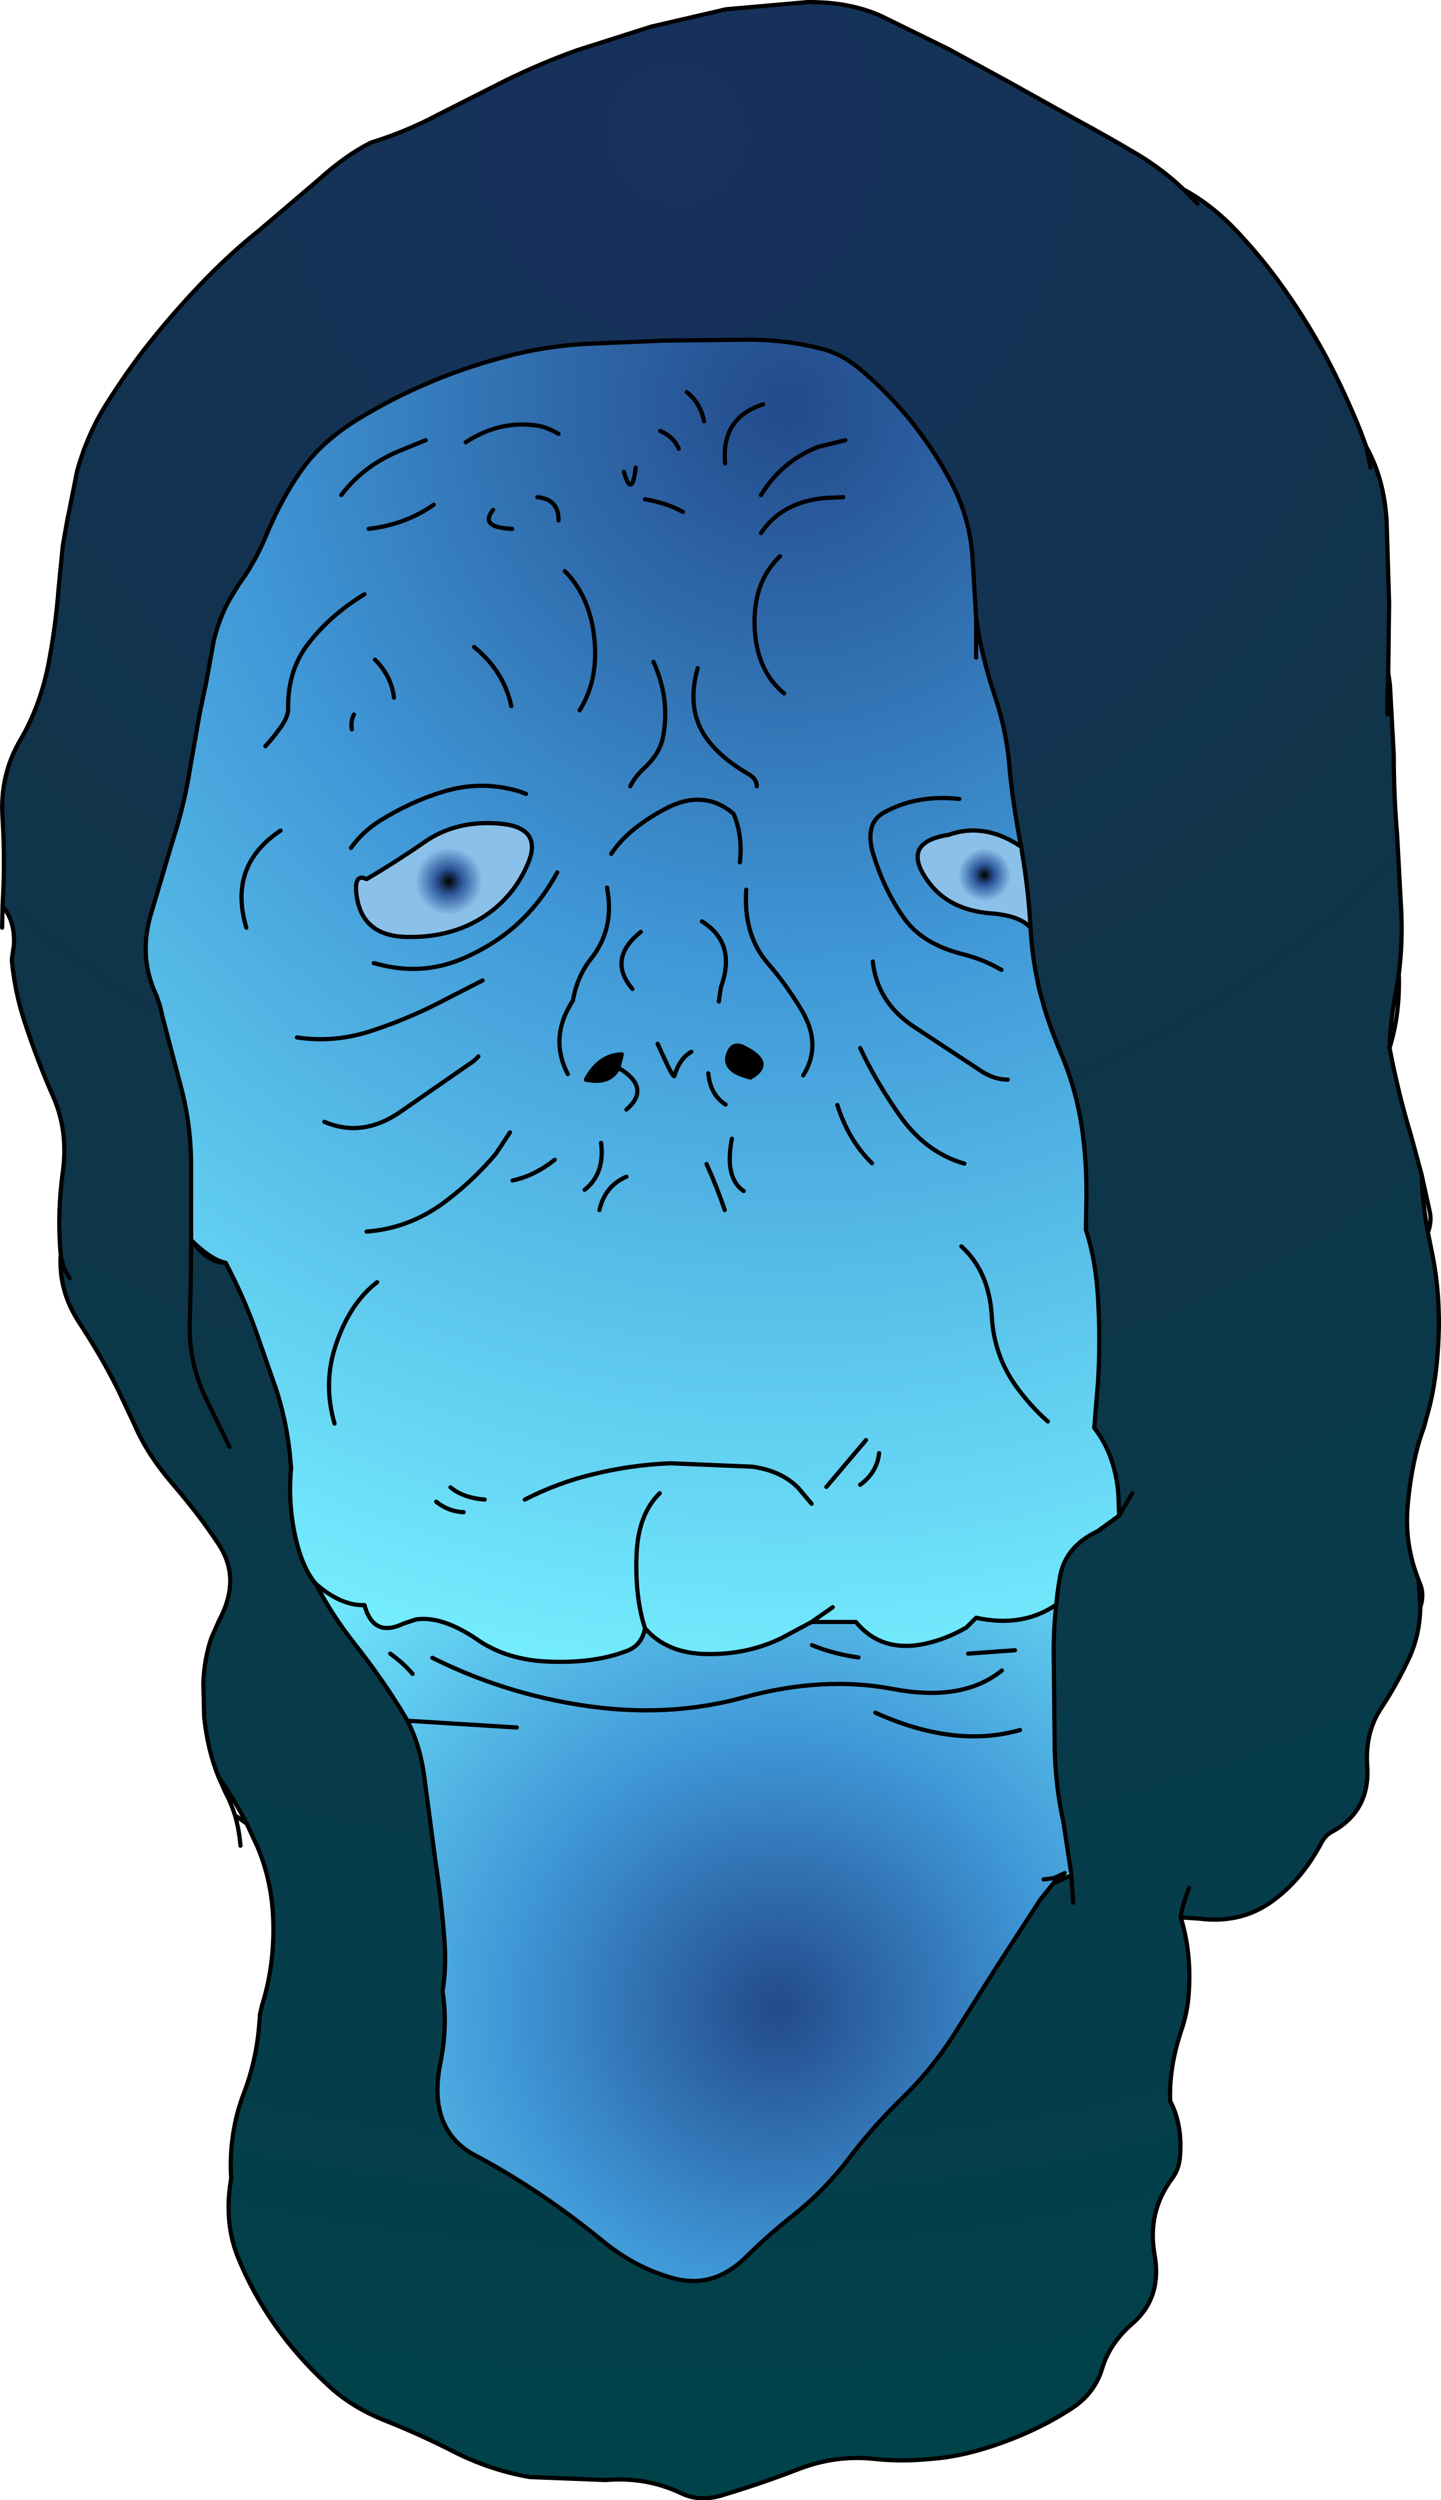
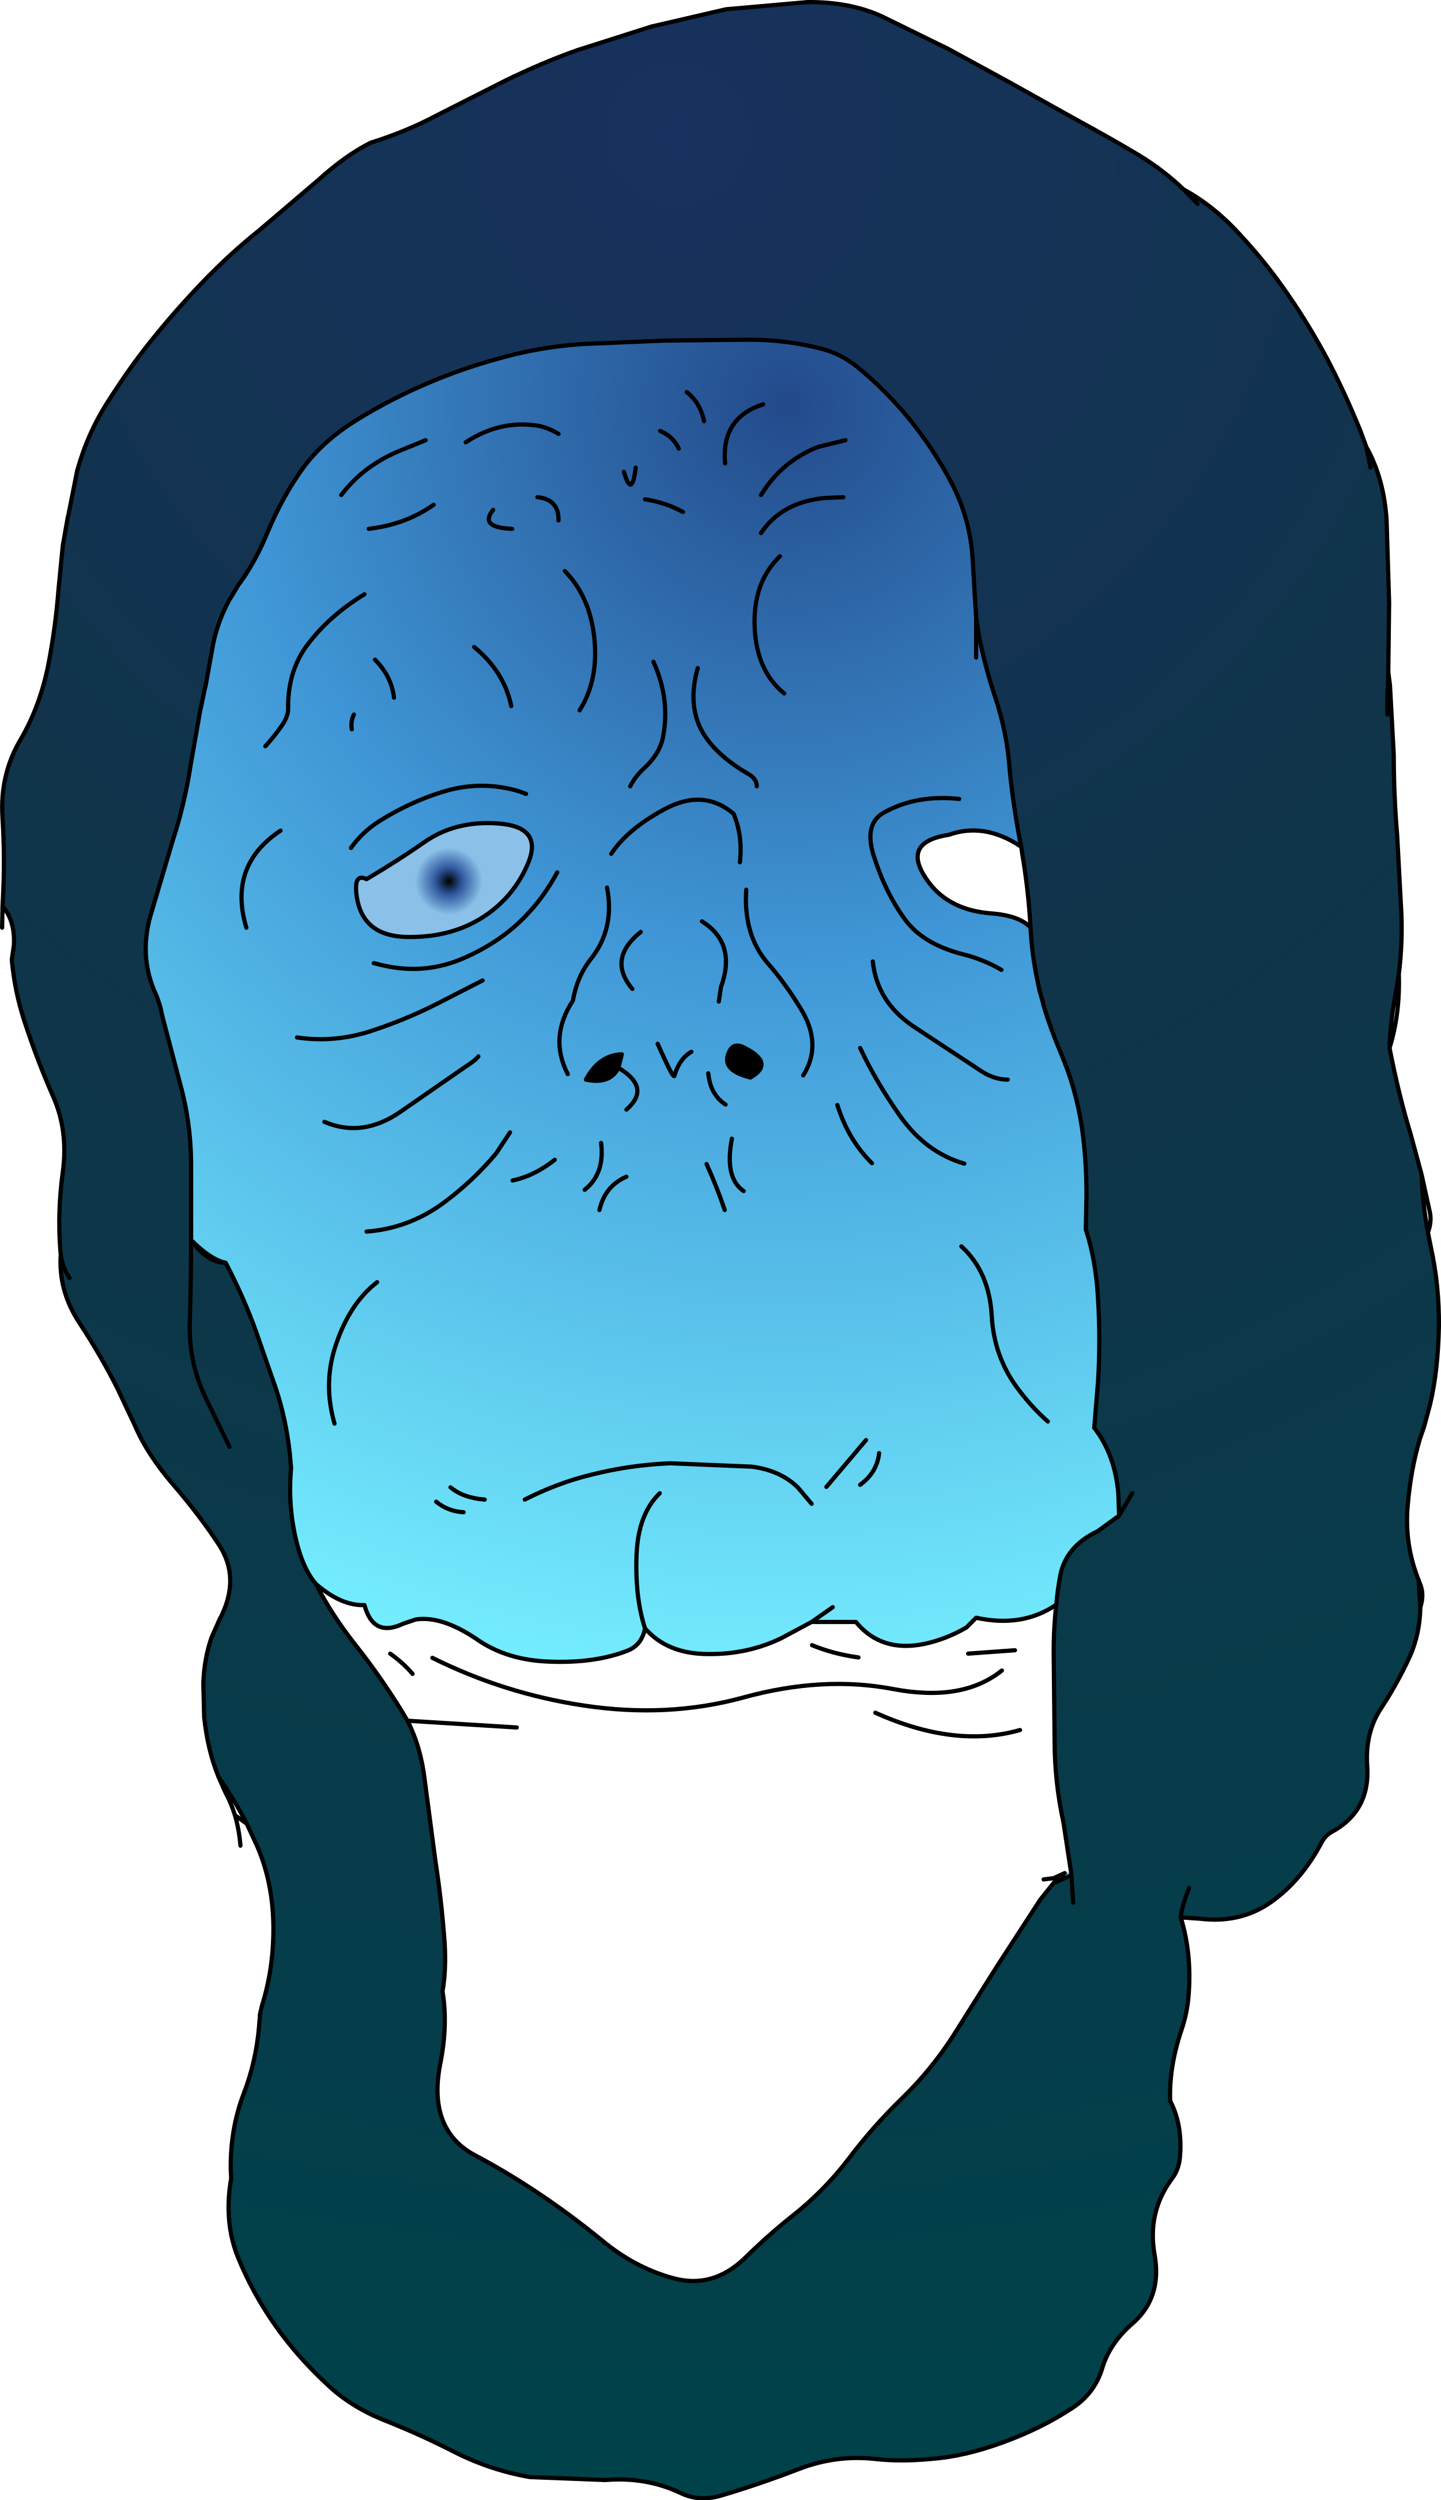
<svg xmlns="http://www.w3.org/2000/svg" height="296.2px" width="170.8px">
  <g transform="matrix(1.0, 0.0, 0.0, 1.0, 85.4, 148.1)">
    <path d="M-85.1 -40.75 L-85.05 -41.7 Q-84.8 -46.35 -85.1 -51.2 -85.45 -56.3 -82.95 -60.5 -80.7 -64.35 -79.7 -69.2 -78.8 -73.8 -78.45 -78.45 L-77.95 -83.5 -77.35 -86.9 -77.3 -87.05 -76.25 -92.35 Q-75.0 -96.8 -72.65 -100.45 -70.05 -104.55 -67.55 -107.65 -64.75 -111.15 -61.6 -114.45 -58.15 -118.05 -54.75 -120.75 L-47.7 -126.75 Q-44.45 -129.7 -41.45 -131.2 -37.25 -132.5 -33.5 -134.5 L-25.5 -138.55 Q-21.2 -140.65 -17.0 -142.15 L-8.2 -144.95 0.65 -147.0 10.3 -147.85 Q15.35 -147.9 19.15 -146.15 L27.0 -142.3 34.25 -138.35 41.95 -134.05 Q46.1 -131.8 49.45 -129.8 52.45 -128.0 54.9 -125.65 58.6 -123.65 61.85 -120.0 64.85 -116.75 67.4 -113.0 69.75 -109.6 71.9 -105.6 74.05 -101.5 75.85 -97.05 L76.55 -95.15 Q78.65 -91.4 78.95 -86.45 L79.25 -76.7 79.15 -68.45 79.1 -66.95 79.35 -66.95 79.8 -58.7 Q79.8 -53.9 80.2 -49.2 L80.7 -39.95 Q80.85 -36.3 80.4 -32.7 L80.0 -30.25 Q79.4 -27.15 79.3 -23.95 80.4 -18.3 81.8 -13.75 L83.1 -8.95 Q83.2 -5.6 83.85 -2.1 L84.2 -0.35 Q85.2 4.2 85.15 9.05 85.05 14.3 84.1 18.3 L83.4 20.9 82.9 22.35 Q81.8 26.05 81.45 30.3 81.05 34.85 82.75 39.1 L82.95 42.3 Q82.9 45.45 81.7 48.15 80.2 51.4 78.25 54.35 76.4 57.2 76.65 61.05 77.05 66.45 72.4 68.95 71.65 69.35 71.15 70.35 69.0 74.35 65.9 76.75 62.05 79.85 56.8 79.2 L54.55 79.05 Q55.85 83.25 55.5 88.05 55.35 90.35 54.6 92.5 53.15 96.85 53.3 100.8 54.8 103.65 54.45 107.55 54.3 108.95 53.55 109.95 50.55 113.95 51.45 119.0 52.35 124.05 48.9 127.1 46.15 129.45 45.25 132.45 44.35 135.45 41.65 137.2 38.0 139.6 33.45 141.25 28.95 142.9 25.0 143.2 21.35 143.55 18.25 143.2 13.6 142.7 9.15 144.45 4.6 146.2 0.05 147.55 -2.55 148.3 -4.7 147.25 -8.8 145.3 -13.65 145.7 L-22.6 145.35 Q-27.2 144.55 -31.4 142.45 -35.5 140.35 -39.65 138.7 -43.85 137.05 -46.7 134.3 -50.2 131.05 -52.8 127.35 -55.5 123.5 -57.2 119.3 -58.25 116.7 -58.3 113.8 -58.35 111.95 -58.0 110.0 L-58.05 108.8 Q-58.1 104.05 -56.5 99.9 -55.05 96.1 -54.7 92.05 L-54.65 91.4 -54.6 90.9 -54.6 90.8 -54.6 90.6 -54.35 89.5 Q-52.9 84.9 -53.0 79.8 -53.1 74.85 -54.9 70.65 L-56.15 67.95 Q-57.65 65.05 -59.5 62.4 -60.8 59.2 -61.2 55.3 L-61.3 51.3 Q-61.2 48.45 -60.35 45.95 L-59.4 43.8 Q-56.8 38.95 -59.45 34.9 -61.75 31.4 -64.85 27.8 -67.95 24.2 -69.4 20.8 L-71.45 16.45 Q-73.4 12.55 -76.0 8.6 -78.5 4.8 -78.2 0.5 L-78.25 0.0 Q-78.6 -4.6 -77.95 -9.3 -77.3 -14.15 -79.1 -18.2 -80.95 -22.4 -82.45 -26.95 -83.65 -30.55 -84.0 -34.4 L-83.75 -36.15 Q-83.6 -39.0 -85.1 -40.75 M30.3 -74.95 L29.85 -82.4 Q29.45 -87.0 27.35 -90.95 25.3 -94.85 22.35 -98.5 19.5 -101.95 16.25 -104.6 14.35 -106.15 12.1 -106.75 7.55 -107.95 2.55 -107.85 L-6.7 -107.75 -16.2 -107.35 Q-21.05 -107.05 -25.65 -105.8 -30.4 -104.55 -34.7 -102.7 -38.95 -100.9 -42.95 -98.45 -46.9 -96.05 -49.3 -92.9 -51.85 -89.45 -53.75 -84.9 -54.85 -82.2 -56.4 -79.85 L-56.75 -79.35 -56.95 -79.05 -57.05 -78.95 -58.2 -77.05 Q-59.5 -74.7 -60.1 -72.0 L-61.05 -66.75 -61.1 -66.6 -61.7 -63.75 -62.8 -57.5 Q-63.5 -52.9 -64.9 -48.6 L-67.6 -39.5 Q-68.95 -34.55 -66.85 -30.15 L-66.45 -29.0 -66.1 -27.5 -64.1 -19.9 Q-62.8 -15.3 -62.75 -10.45 L-62.75 -1.2 Q-62.75 3.6 -62.9 8.3 -63.1 13.15 -61.05 17.45 L-58.2 23.3 -61.05 17.45 Q-63.1 13.15 -62.9 8.3 -62.75 3.6 -62.75 -1.2 -60.85 1.5 -58.65 1.5 -56.5 5.6 -55.05 9.65 L-52.7 16.4 Q-51.5 20.0 -51.05 24.1 L-50.9 25.8 Q-51.2 29.15 -50.7 32.35 -49.9 37.3 -47.95 39.55 -46.15 43.1 -43.4 46.6 -40.35 50.45 -37.85 54.5 L-37.1 55.75 Q-35.5 58.9 -35.05 62.85 L-33.8 72.3 Q-33.05 77.15 -32.7 82.05 -32.5 85.25 -32.95 87.8 -32.3 91.75 -33.2 96.3 -34.3 101.75 -31.9 104.9 -30.9 106.25 -29.15 107.2 -25.25 109.25 -21.25 111.95 -17.55 114.45 -14.0 117.35 -10.2 120.5 -5.75 121.75 -0.9 123.15 3.0 119.3 5.6 116.75 8.35 114.55 12.2 111.55 15.15 107.7 18.0 103.9 21.5 100.5 25.0 97.1 27.6 93.05 L32.8 84.8 37.9 76.95 39.5 74.95 39.7 74.9 41.6 74.05 41.55 73.7 40.65 67.8 Q39.6 63.0 39.6 58.05 L39.5 48.3 Q39.45 45.1 39.8 42.0 39.95 40.3 40.25 38.65 40.9 35.1 44.7 33.3 L47.25 31.45 47.15 28.8 Q46.75 24.2 44.3 21.05 L44.75 15.55 Q45.05 10.7 44.75 5.8 44.5 1.15 43.3 -2.45 L43.35 -4.95 Q43.5 -9.8 42.85 -14.45 42.15 -19.15 40.3 -23.45 39.15 -26.15 38.3 -28.95 L38.2 -29.4 37.8 -30.8 37.5 -32.25 Q36.9 -35.2 36.75 -38.2 36.5 -42.7 35.75 -47.05 L35.65 -47.8 35.65 -47.85 35.6 -47.95 Q34.7 -52.65 34.3 -56.7 34.0 -61.2 32.55 -65.55 31.4 -68.95 30.65 -72.7 L30.3 -74.95 M77.05 -92.7 L76.55 -95.15 77.05 -92.7 M56.55 -123.95 L54.9 -125.65 56.55 -123.95 M48.8 28.8 L47.25 31.45 48.8 28.8 M79.05 -63.45 Q79.0 -65.25 79.1 -66.95 79.0 -65.25 79.05 -63.45 M41.8 77.3 L41.6 74.05 41.8 77.3 M55.55 75.55 Q54.65 77.85 54.55 79.05 54.65 77.85 55.55 75.55 M-77.15 3.3 Q-78.0 2.1 -78.2 0.5 -78.0 2.1 -77.15 3.3" fill="url(#gradient0)" fill-rule="evenodd" stroke="none" />
    <path d="M-62.75 -1.2 L-62.75 -10.45 Q-62.8 -15.3 -64.1 -19.9 L-66.1 -27.5 -66.45 -29.0 -66.85 -30.15 Q-68.95 -34.55 -67.6 -39.5 L-64.9 -48.6 Q-63.5 -52.9 -62.8 -57.5 L-61.7 -63.75 -61.1 -66.6 -61.05 -66.75 -60.1 -72.0 Q-59.5 -74.7 -58.2 -77.05 L-57.05 -78.95 -56.95 -79.05 -56.75 -79.35 -56.4 -79.85 Q-54.85 -82.2 -53.75 -84.9 -51.85 -89.45 -49.3 -92.9 -46.9 -96.05 -42.95 -98.45 -38.95 -100.9 -34.7 -102.7 -30.4 -104.55 -25.65 -105.8 -21.05 -107.05 -16.2 -107.35 L-6.7 -107.75 2.55 -107.85 Q7.55 -107.95 12.1 -106.75 14.35 -106.15 16.25 -104.6 19.5 -101.95 22.35 -98.5 25.3 -94.85 27.35 -90.95 29.45 -87.0 29.85 -82.4 L30.3 -74.95 30.3 -72.7 30.3 -70.2 30.3 -72.7 30.65 -72.7 Q31.4 -68.95 32.55 -65.55 34.0 -61.2 34.3 -56.7 34.7 -52.65 35.6 -47.95 L35.55 -47.85 Q31.25 -50.7 27.05 -49.2 21.15 -48.3 24.7 -43.55 27.15 -40.3 32.0 -39.9 35.45 -39.65 36.75 -38.2 36.9 -35.2 37.5 -32.25 L37.8 -30.8 38.2 -29.4 38.3 -28.95 Q39.15 -26.15 40.3 -23.45 42.15 -19.15 42.85 -14.45 43.5 -9.8 43.35 -4.95 L43.3 -2.45 Q44.5 1.15 44.75 5.8 45.05 10.7 44.75 15.55 L44.3 21.05 Q46.75 24.2 47.15 28.8 L47.25 31.45 44.7 33.3 Q40.9 35.1 40.25 38.65 39.95 40.3 39.8 42.0 35.8 44.75 30.3 43.55 L29.15 44.7 Q26.75 46.1 24.15 46.65 19.05 47.7 16.05 44.05 L10.8 44.05 7.25 45.95 Q3.25 47.9 -1.45 47.85 -6.3 47.85 -8.95 44.8 -9.3 46.7 -10.9 47.4 -14.75 48.95 -20.2 48.75 -25.35 48.6 -28.95 46.05 -33.05 43.3 -36.1 43.75 L-37.6 44.25 Q-41.15 45.95 -42.2 42.05 -44.95 42.15 -47.95 39.55 -49.9 37.3 -50.7 32.35 -51.2 29.15 -50.9 25.8 L-51.05 24.1 Q-51.5 20.0 -52.7 16.4 L-55.05 9.65 Q-56.5 5.6 -58.65 1.5 -60.4 1.15 -62.75 -1.2 M-56.2 -38.2 Q-58.4 -45.55 -52.15 -49.7 -58.4 -45.55 -56.2 -38.2 M-53.95 -59.7 Q-53.1 -60.6 -52.2 -61.85 -51.2 -63.2 -51.25 -64.2 -51.3 -68.85 -48.7 -72.05 -46.15 -75.3 -42.2 -77.7 -46.15 -75.3 -48.7 -72.05 -51.3 -68.85 -51.25 -64.2 -51.2 -63.2 -52.2 -61.85 -53.1 -60.6 -53.95 -59.7 M-43.7 -61.7 Q-43.85 -62.7 -43.45 -63.45 -43.85 -62.7 -43.7 -61.7 M-24.8 -64.45 Q-25.65 -68.55 -29.2 -71.45 -25.65 -68.55 -24.8 -64.45 M-38.7 -65.45 Q-39.0 -68.0 -40.95 -69.95 -39.0 -68.0 -38.7 -65.45 M4.3 -54.95 Q4.3 -55.8 3.4 -56.35 0.25 -58.15 -1.45 -60.35 -4.15 -63.85 -2.7 -68.95 -4.15 -63.85 -1.45 -60.35 0.25 -58.15 3.4 -56.35 4.3 -55.8 4.3 -54.95 M2.3 -45.95 Q2.65 -49.1 1.55 -51.7 -2.05 -54.75 -6.7 -52.2 -11.05 -49.85 -12.95 -46.95 -11.05 -49.85 -6.7 -52.2 -2.05 -54.75 1.55 -51.7 2.65 -49.1 2.3 -45.95 M-10.7 -54.95 Q-10.15 -56.05 -9.2 -56.95 -7.3 -58.65 -6.85 -60.6 -5.9 -65.2 -7.95 -69.7 -5.9 -65.2 -6.85 -60.6 -7.3 -58.65 -9.2 -56.95 -10.15 -56.05 -10.7 -54.95 M-16.7 -63.95 Q-14.45 -67.5 -14.95 -72.45 -15.45 -77.4 -18.45 -80.45 -15.45 -77.4 -14.95 -72.45 -14.45 -67.5 -16.7 -63.95 M7.55 -65.95 Q4.3 -68.6 4.05 -73.7 3.8 -79.1 7.05 -82.2 3.8 -79.1 4.05 -73.7 4.3 -68.6 7.55 -65.95 M-4.0 -101.65 Q-2.4 -100.4 -1.95 -98.2 -2.4 -100.4 -4.0 -101.65 M5.05 -100.2 Q0.05 -98.6 0.55 -93.2 0.05 -98.6 5.05 -100.2 M14.8 -95.95 L11.55 -95.15 Q7.25 -93.45 4.8 -89.45 7.25 -93.45 11.55 -95.15 L14.8 -95.95 M14.55 -89.2 L12.3 -89.1 Q7.25 -88.6 4.8 -84.95 7.25 -88.6 12.3 -89.1 L14.55 -89.2 M-7.15 -97.05 Q-5.55 -96.35 -4.95 -94.95 -5.55 -96.35 -7.15 -97.05 M-10.05 -92.7 Q-10.5 -88.95 -11.45 -92.2 -10.5 -88.95 -10.05 -92.7 M-8.95 -88.95 Q-6.45 -88.55 -4.45 -87.45 -6.45 -88.55 -8.95 -88.95 M-19.2 -86.45 Q-19.15 -88.95 -21.7 -89.2 -19.15 -88.95 -19.2 -86.45 M-19.2 -96.7 Q-20.35 -97.4 -21.55 -97.65 -26.1 -98.4 -30.2 -95.7 -26.1 -98.4 -21.55 -97.65 -20.35 -97.4 -19.2 -96.7 M-24.7 -85.45 Q-28.65 -85.6 -26.95 -87.7 -28.65 -85.6 -24.7 -85.45 M-34.95 -95.95 L-37.65 -94.85 Q-42.25 -93.05 -44.95 -89.45 -42.25 -93.05 -37.65 -94.85 L-34.95 -95.95 M-34.0 -88.3 Q-37.35 -85.95 -41.7 -85.45 -37.35 -85.95 -34.0 -88.3 M-35.15 -48.3 Q-38.15 -46.2 -41.95 -43.95 -43.45 -44.7 -43.15 -42.15 -42.55 -37.1 -36.95 -37.1 -31.8 -37.05 -28.0 -39.55 -24.45 -41.9 -22.8 -45.85 -21.0 -50.2 -26.45 -50.55 -31.45 -50.9 -35.15 -48.3 M-41.1 -34.0 L-39.85 -33.7 Q-34.9 -32.6 -30.3 -34.65 -25.8 -36.65 -22.85 -39.85 -20.9 -41.9 -19.35 -44.75 -20.9 -41.9 -22.85 -39.85 -25.8 -36.65 -30.3 -34.65 -34.9 -32.6 -39.85 -33.7 L-41.1 -34.0 M-28.2 -31.95 L-32.5 -29.75 Q-36.65 -27.55 -41.0 -26.1 -45.6 -24.5 -50.2 -25.2 -45.6 -24.5 -41.0 -26.1 -36.65 -27.55 -32.5 -29.75 L-28.2 -31.95 M-28.7 -22.95 Q-29.1 -22.45 -30.05 -21.85 L-37.85 -16.45 Q-42.4 -13.25 -46.95 -15.2 -42.4 -13.25 -37.85 -16.45 L-30.05 -21.85 Q-29.1 -22.45 -28.7 -22.95 M-24.95 -13.95 L-26.6 -11.45 Q-29.45 -8.05 -33.1 -5.4 -37.15 -2.55 -41.95 -2.2 -37.15 -2.55 -33.1 -5.4 -29.45 -8.05 -26.6 -11.45 L-24.95 -13.95 M-23.05 -54.05 L-23.85 -54.35 Q-28.35 -55.7 -32.9 -54.3 -36.7 -53.15 -40.4 -50.85 -42.45 -49.55 -43.8 -47.65 -42.45 -49.55 -40.4 -50.85 -36.7 -53.15 -32.9 -54.3 -28.35 -55.7 -23.85 -54.35 L-23.05 -54.05 M-0.2 -29.45 L0.05 -31.15 Q1.95 -36.35 -2.2 -38.95 1.95 -36.35 0.05 -31.15 L-0.2 -29.45 M-45.75 20.55 Q-47.15 15.7 -45.55 11.1 -43.9 6.25 -40.7 3.8 -43.9 6.25 -45.55 11.1 -47.15 15.7 -45.75 20.55 M1.1 -23.65 Q-0.15 -21.35 3.55 -20.45 6.5 -22.15 2.8 -24.0 1.65 -24.6 1.1 -23.65 M-11.15 -16.65 Q-8.15 -19.25 -12.1 -21.6 -8.15 -19.25 -11.15 -16.65 M-18.1 -20.85 Q-20.35 -25.2 -17.5 -29.55 -17.0 -32.4 -15.4 -34.45 -12.5 -38.05 -13.45 -42.95 -12.5 -38.05 -15.4 -34.45 -17.0 -32.4 -17.5 -29.55 -20.35 -25.2 -18.1 -20.85 M-7.45 -24.45 L-6.75 -22.9 Q-5.5 -20.15 -5.45 -20.7 -4.85 -22.7 -3.45 -23.5 -4.85 -22.7 -5.45 -20.7 -5.5 -20.15 -6.75 -22.9 L-7.45 -24.45 M9.8 -20.7 Q12.15 -24.4 9.45 -28.7 7.65 -31.65 5.55 -34.05 2.7 -37.4 3.05 -42.7 2.7 -37.4 5.55 -34.05 7.65 -31.65 9.45 -28.7 12.15 -24.4 9.8 -20.7 M0.6 -17.25 Q-1.2 -18.4 -1.45 -20.95 -1.2 -18.4 0.6 -17.25 M-12.1 -21.6 L-11.7 -23.2 Q-14.4 -23.1 -15.95 -20.2 -13.1 -19.6 -12.1 -21.6 M-24.65 -8.25 Q-22.05 -8.8 -19.65 -10.7 -22.05 -8.8 -24.65 -8.25 M-10.45 -30.95 Q-13.45 -34.5 -9.45 -37.7 -13.45 -34.5 -10.45 -30.95 M0.5 -4.75 Q-0.35 -7.3 -1.65 -10.2 -0.35 -7.3 0.5 -4.75 M2.75 -7.0 Q0.45 -8.55 1.35 -13.2 0.45 -8.55 2.75 -7.0 M-16.1 -7.15 Q-13.7 -9.05 -14.15 -12.7 -13.7 -9.05 -16.1 -7.15 M-14.35 -4.75 Q-13.7 -7.6 -11.15 -8.7 -13.7 -7.6 -14.35 -4.75 M33.3 -33.2 Q31.15 -34.45 28.75 -35.05 24.0 -36.25 21.85 -39.2 19.55 -42.35 18.15 -46.75 17.0 -50.45 19.3 -51.8 23.2 -54.0 28.3 -53.45 23.2 -54.0 19.3 -51.8 17.0 -50.45 18.15 -46.75 19.55 -42.35 21.85 -39.2 24.0 -36.25 28.75 -35.05 31.15 -34.45 33.3 -33.2 M38.8 20.3 Q36.8 18.55 35.05 16.15 32.4 12.45 32.15 7.8 31.85 2.55 28.55 -0.45 31.85 2.55 32.15 7.8 32.4 12.45 35.05 16.15 36.8 18.55 38.8 20.3 M28.9 -10.25 Q24.4 -11.55 21.35 -15.8 18.45 -19.9 16.55 -23.95 18.45 -19.9 21.35 -15.8 24.4 -11.55 28.9 -10.25 M34.05 -20.2 Q32.5 -20.2 31.0 -21.15 L22.8 -26.55 Q18.55 -29.45 18.05 -34.2 18.55 -29.45 22.8 -26.55 L31.0 -21.15 Q32.5 -20.2 34.05 -20.2 M17.95 -10.3 Q15.15 -13.05 13.85 -17.2 15.15 -13.05 17.95 -10.3 M-7.2 28.8 Q-9.75 31.25 -9.95 36.05 -10.15 41.1 -8.95 44.8 -10.15 41.1 -9.95 36.05 -9.75 31.25 -7.2 28.8 M17.25 22.5 L12.55 28.05 17.25 22.5 M10.8 30.05 L9.2 28.15 Q7.15 26.1 3.7 25.65 L-5.95 25.25 Q-10.75 25.45 -15.3 26.6 -19.25 27.55 -23.2 29.55 -19.25 27.55 -15.3 26.6 -10.75 25.45 -5.95 25.25 L3.7 25.65 Q7.15 26.1 9.2 28.15 L10.8 30.05 M13.3 42.3 L10.8 44.05 13.3 42.3 M-32.0 28.1 Q-30.5 29.35 -27.95 29.55 -30.5 29.35 -32.0 28.1 M-33.7 29.8 Q-32.3 30.95 -30.45 31.05 -32.3 30.95 -33.7 29.8 M18.8 24.05 Q18.55 26.35 16.55 27.8 18.55 26.35 18.8 24.05" fill="url(#gradient1)" fill-rule="evenodd" stroke="none" />
    <path d="M-35.15 -48.3 Q-31.45 -50.9 -26.45 -50.55 -21.0 -50.2 -22.8 -45.85 -24.45 -41.9 -28.0 -39.55 -31.8 -37.05 -36.95 -37.1 -42.55 -37.1 -43.15 -42.15 -43.45 -44.7 -41.95 -43.95 -38.15 -46.2 -35.15 -48.3" fill="url(#gradient2)" fill-rule="evenodd" stroke="none" />
    <path d="M1.1 -23.65 Q1.65 -24.6 2.8 -24.0 6.5 -22.15 3.55 -20.45 -0.15 -21.35 1.1 -23.65 M-12.1 -21.6 Q-13.1 -19.6 -15.95 -20.2 -14.4 -23.1 -11.7 -23.2 L-12.1 -21.6" fill="#000000" fill-rule="evenodd" stroke="none" />
    <path d="M35.65 -47.8 L35.75 -47.05 35.55 -47.85 35.6 -47.85 35.65 -47.8" fill="url(#gradient3)" fill-rule="evenodd" stroke="none" />
-     <path d="M35.75 -47.05 Q36.5 -42.7 36.75 -38.2 35.45 -39.65 32.0 -39.9 27.15 -40.3 24.7 -43.55 21.15 -48.3 27.05 -49.2 31.25 -50.7 35.55 -47.85 L35.75 -47.05" fill="url(#gradient4)" fill-rule="evenodd" stroke="none" />
-     <path d="M10.8 44.05 L16.05 44.05 Q19.05 47.7 24.15 46.65 26.75 46.1 29.15 44.7 L30.3 43.55 Q35.8 44.75 39.8 42.0 39.45 45.1 39.5 48.3 L39.6 58.05 Q39.6 63.0 40.65 67.8 L41.55 73.7 40.8 73.8 39.5 74.4 39.65 74.8 39.5 74.95 37.9 76.95 32.8 84.8 27.6 93.05 Q25.0 97.1 21.5 100.5 18.0 103.9 15.15 107.7 12.2 111.55 8.35 114.55 5.6 116.75 3.0 119.3 -0.9 123.15 -5.75 121.75 -10.2 120.5 -14.0 117.35 -17.55 114.45 -21.25 111.95 -25.25 109.25 -29.15 107.2 -30.9 106.25 -31.9 104.9 -34.3 101.75 -33.2 96.3 -32.3 91.75 -32.95 87.8 -32.5 85.25 -32.7 82.05 -33.05 77.15 -33.8 72.3 L-35.05 62.85 Q-35.5 58.9 -37.1 55.75 L-37.85 54.5 Q-40.35 50.45 -43.4 46.6 -46.15 43.1 -47.95 39.55 -44.95 42.15 -42.2 42.05 -41.15 45.95 -37.6 44.25 L-36.1 43.75 Q-33.05 43.3 -28.95 46.05 -25.35 48.6 -20.2 48.75 -14.75 48.95 -10.9 47.4 -9.3 46.7 -8.95 44.8 -6.3 47.85 -1.45 47.85 3.25 47.9 7.25 45.95 L10.8 44.05 M33.35 49.8 Q28.7 53.55 20.5 52.0 12.15 50.4 2.7 53.0 -6.25 55.45 -16.2 53.95 -25.6 52.55 -34.15 48.3 -25.6 52.55 -16.2 53.95 -6.25 55.45 2.7 53.0 12.15 50.4 20.5 52.0 28.7 53.55 33.35 49.8 M34.9 47.4 L29.35 47.8 34.9 47.4 M35.5 56.85 Q27.8 59.05 18.35 54.8 27.8 59.05 35.5 56.85 M38.3 74.55 L39.5 74.4 38.3 74.55 M16.35 48.25 Q13.4 47.85 10.85 46.8 13.4 47.85 16.35 48.25 M-36.5 50.2 Q-37.55 48.95 -39.15 47.8 -37.55 48.95 -36.5 50.2 M-24.15 56.55 L-37.1 55.75 -24.15 56.55" fill="url(#gradient5)" fill-rule="evenodd" stroke="none" />
    <path d="M41.55 73.7 L41.6 74.05 39.7 74.9 39.65 74.8 40.8 73.8 41.55 73.7" fill="url(#gradient6)" fill-rule="evenodd" stroke="none" />
-     <path d="M39.5 74.95 L39.65 74.8 39.7 74.9 39.5 74.95 M39.65 74.8 L39.5 74.4 40.8 73.8 39.65 74.8" fill="url(#gradient7)" fill-rule="evenodd" stroke="none" />
+     <path d="M39.5 74.95 L39.65 74.8 39.7 74.9 39.5 74.95 L39.5 74.4 40.8 73.8 39.65 74.8" fill="url(#gradient7)" fill-rule="evenodd" stroke="none" />
    <path d="M-85.1 -40.75 L-85.05 -41.7 Q-84.8 -46.35 -85.1 -51.2 -85.45 -56.3 -82.95 -60.5 -80.7 -64.35 -79.7 -69.2 -78.8 -73.8 -78.45 -78.45 L-77.95 -83.5 -77.35 -86.9 -77.3 -87.05 -76.25 -92.35 Q-75.0 -96.8 -72.65 -100.45 -70.05 -104.55 -67.55 -107.65 -64.75 -111.15 -61.6 -114.45 -58.15 -118.05 -54.75 -120.75 L-47.7 -126.75 Q-44.45 -129.7 -41.45 -131.2 -37.25 -132.5 -33.5 -134.5 L-25.5 -138.55 Q-21.2 -140.65 -17.0 -142.15 L-8.2 -144.95 0.65 -147.0 10.3 -147.85 Q15.35 -147.9 19.15 -146.15 L27.0 -142.3 34.25 -138.35 41.95 -134.05 Q46.1 -131.8 49.45 -129.8 52.45 -128.0 54.9 -125.65 58.6 -123.65 61.85 -120.0 64.85 -116.75 67.4 -113.0 69.75 -109.6 71.9 -105.6 74.05 -101.5 75.85 -97.05 L76.55 -95.15 Q78.65 -91.4 78.95 -86.45 L79.25 -76.7 79.15 -68.45 79.35 -66.95 79.8 -58.7 Q79.8 -53.9 80.2 -49.2 L80.7 -39.95 Q80.85 -36.3 80.4 -32.7 80.55 -27.95 79.3 -23.95 80.4 -18.3 81.8 -13.75 L83.1 -8.95 84.1 -4.4 Q84.3 -3.3 83.85 -2.1 L84.2 -0.35 Q85.2 4.2 85.15 9.05 85.05 14.3 84.1 18.3 L83.4 20.9 82.9 22.35 Q81.8 26.05 81.45 30.3 81.05 34.85 82.75 39.1 L82.9 39.5 Q83.45 40.75 82.95 42.3 82.9 45.45 81.7 48.15 80.2 51.4 78.25 54.35 76.4 57.2 76.65 61.05 77.05 66.45 72.4 68.95 71.65 69.35 71.15 70.35 69.0 74.35 65.9 76.75 62.05 79.85 56.8 79.2 L54.55 79.05 Q55.85 83.25 55.5 88.05 55.35 90.35 54.6 92.5 53.15 96.85 53.3 100.8 54.8 103.65 54.45 107.55 54.3 108.95 53.55 109.95 50.55 113.95 51.45 119.0 52.35 124.05 48.9 127.1 46.15 129.45 45.25 132.45 44.35 135.45 41.65 137.2 38.0 139.6 33.45 141.25 28.95 142.9 25.0 143.2 21.35 143.55 18.25 143.2 13.6 142.7 9.15 144.45 4.6 146.2 0.05 147.55 -2.55 148.3 -4.7 147.25 -8.8 145.3 -13.65 145.7 L-22.6 145.35 Q-27.2 144.55 -31.4 142.45 -35.5 140.35 -39.65 138.7 -43.85 137.05 -46.7 134.3 -50.2 131.05 -52.8 127.35 -55.5 123.5 -57.2 119.3 -58.25 116.7 -58.3 113.8 -58.35 111.95 -58.0 110.0 L-58.05 108.8 Q-58.1 104.05 -56.5 99.9 -55.05 96.1 -54.7 92.05 L-54.65 91.4 -54.6 90.9 -54.6 90.8 -54.6 90.6 -54.35 89.5 Q-52.9 84.9 -53.0 79.8 -53.1 74.85 -54.9 70.65 L-56.15 67.95 -57.55 66.95 Q-57.05 68.65 -56.9 70.55 M-62.75 -1.2 L-62.75 -10.45 Q-62.8 -15.3 -64.1 -19.9 L-66.1 -27.5 -66.45 -29.0 -66.85 -30.15 Q-68.95 -34.55 -67.6 -39.5 L-64.9 -48.6 Q-63.5 -52.9 -62.8 -57.5 L-61.7 -63.75 -61.1 -66.6 -61.05 -66.75 -60.1 -72.0 Q-59.5 -74.7 -58.2 -77.05 L-57.05 -78.95 -56.95 -79.05 -56.75 -79.35 -56.4 -79.85 Q-54.85 -82.2 -53.75 -84.9 -51.85 -89.45 -49.3 -92.9 -46.9 -96.05 -42.95 -98.45 -38.95 -100.9 -34.7 -102.7 -30.4 -104.55 -25.65 -105.8 -21.05 -107.05 -16.2 -107.35 L-6.7 -107.75 2.55 -107.85 Q7.55 -107.95 12.1 -106.75 14.35 -106.15 16.25 -104.6 19.5 -101.95 22.35 -98.5 25.3 -94.85 27.35 -90.95 29.45 -87.0 29.85 -82.4 L30.3 -74.95 30.65 -72.7 Q31.4 -68.95 32.55 -65.55 34.0 -61.2 34.3 -56.7 34.7 -52.65 35.6 -47.95 L35.65 -47.85 35.65 -47.8 35.75 -47.05 Q36.5 -42.7 36.75 -38.2 36.9 -35.2 37.5 -32.25 L37.8 -30.8 38.2 -29.4 38.3 -28.95 Q39.15 -26.15 40.3 -23.45 42.15 -19.15 42.85 -14.45 43.5 -9.8 43.35 -4.95 L43.3 -2.45 Q44.5 1.15 44.75 5.8 45.05 10.7 44.75 15.55 L44.3 21.05 Q46.75 24.2 47.15 28.8 L47.25 31.45 48.8 28.8 M54.9 -125.65 L56.55 -123.95 M76.55 -95.15 L77.05 -92.7 M-41.7 -85.45 Q-37.35 -85.95 -34.0 -88.3 M-44.95 -89.45 Q-42.25 -93.05 -37.65 -94.85 L-34.95 -95.95 M-26.95 -87.7 Q-28.65 -85.6 -24.7 -85.45 M-30.2 -95.7 Q-26.1 -98.4 -21.55 -97.65 -20.35 -97.4 -19.2 -96.7 M-21.7 -89.2 Q-19.15 -88.95 -19.2 -86.45 M-4.45 -87.45 Q-6.45 -88.55 -8.95 -88.95 M-11.45 -92.2 Q-10.5 -88.95 -10.05 -92.7 M-4.95 -94.95 Q-5.55 -96.35 -7.15 -97.05 M4.8 -84.95 Q7.25 -88.6 12.3 -89.1 L14.55 -89.2 M4.8 -89.45 Q7.25 -93.45 11.55 -95.15 L14.8 -95.95 M0.55 -93.2 Q0.05 -98.6 5.05 -100.2 M-1.95 -98.2 Q-2.4 -100.4 -4.0 -101.65 M7.05 -82.2 Q3.8 -79.1 4.05 -73.7 4.3 -68.6 7.55 -65.95 M-18.45 -80.45 Q-15.45 -77.4 -14.95 -72.45 -14.45 -67.5 -16.7 -63.95 M-7.95 -69.7 Q-5.9 -65.2 -6.85 -60.6 -7.3 -58.65 -9.2 -56.95 -10.15 -56.05 -10.7 -54.95 M-12.95 -46.95 Q-11.05 -49.85 -6.7 -52.2 -2.05 -54.75 1.55 -51.7 2.65 -49.1 2.3 -45.95 M-2.7 -68.95 Q-4.15 -63.85 -1.45 -60.35 0.25 -58.15 3.4 -56.35 4.3 -55.8 4.3 -54.95 M-40.95 -69.95 Q-39.0 -68.0 -38.7 -65.45 M-29.2 -71.45 Q-25.65 -68.55 -24.8 -64.45 M-43.45 -63.45 Q-43.85 -62.7 -43.7 -61.7 M-42.2 -77.7 Q-46.15 -75.3 -48.7 -72.05 -51.3 -68.85 -51.25 -64.2 -51.2 -63.2 -52.2 -61.85 -53.1 -60.6 -53.95 -59.7 M-52.15 -49.7 Q-58.4 -45.55 -56.2 -38.2 M-35.15 -48.3 Q-31.45 -50.9 -26.45 -50.55 -21.0 -50.2 -22.8 -45.85 -24.45 -41.9 -28.0 -39.55 -31.8 -37.05 -36.95 -37.1 -42.55 -37.1 -43.15 -42.15 -43.45 -44.7 -41.95 -43.95 -38.15 -46.2 -35.15 -48.3 M-43.8 -47.65 Q-42.45 -49.55 -40.4 -50.85 -36.7 -53.15 -32.9 -54.3 -28.35 -55.7 -23.85 -54.35 L-23.05 -54.05 M-41.95 -2.2 Q-37.15 -2.55 -33.1 -5.4 -29.45 -8.05 -26.6 -11.45 L-24.95 -13.95 M-46.95 -15.2 Q-42.4 -13.25 -37.85 -16.45 L-30.05 -21.85 Q-29.1 -22.45 -28.7 -22.95 M-50.2 -25.2 Q-45.6 -24.5 -41.0 -26.1 -36.65 -27.55 -32.5 -29.75 L-28.2 -31.95 M-19.35 -44.75 Q-20.9 -41.9 -22.85 -39.85 -25.8 -36.65 -30.3 -34.65 -34.9 -32.6 -39.85 -33.7 L-41.1 -34.0 M-62.75 -1.2 Q-62.75 3.6 -62.9 8.3 -63.1 13.15 -61.05 17.45 L-58.2 23.3 M-47.95 39.55 Q-49.9 37.3 -50.7 32.35 -51.2 29.15 -50.9 25.8 L-51.05 24.1 Q-51.5 20.0 -52.7 16.4 L-55.05 9.65 Q-56.5 5.6 -58.65 1.5 -60.85 1.5 -62.75 -1.2 -60.4 1.15 -58.65 1.5 M-40.7 3.8 Q-43.9 6.25 -45.55 11.1 -47.15 15.7 -45.75 20.55 M-2.2 -38.95 Q1.95 -36.35 0.05 -31.15 L-0.2 -29.45 M1.1 -23.65 Q1.65 -24.6 2.8 -24.0 6.5 -22.15 3.55 -20.45 -0.15 -21.35 1.1 -23.65 M-1.45 -20.95 Q-1.2 -18.4 0.6 -17.25 M3.05 -42.7 Q2.7 -37.4 5.55 -34.05 7.65 -31.65 9.45 -28.7 12.15 -24.4 9.8 -20.7 M-3.45 -23.5 Q-4.85 -22.7 -5.45 -20.7 -5.5 -20.15 -6.75 -22.9 L-7.45 -24.45 M-13.45 -42.95 Q-12.5 -38.05 -15.4 -34.45 -17.0 -32.4 -17.5 -29.55 -20.35 -25.2 -18.1 -20.85 M-12.1 -21.6 Q-8.15 -19.25 -11.15 -16.65 M-12.1 -21.6 Q-13.1 -19.6 -15.95 -20.2 -14.4 -23.1 -11.7 -23.2 L-12.1 -21.6 M-11.15 -8.7 Q-13.7 -7.6 -14.35 -4.75 M-14.15 -12.7 Q-13.7 -9.05 -16.1 -7.15 M1.35 -13.2 Q0.45 -8.55 2.75 -7.0 M-1.65 -10.2 Q-0.35 -7.3 0.5 -4.75 M-9.45 -37.7 Q-13.45 -34.5 -10.45 -30.95 M-19.65 -10.7 Q-22.05 -8.8 -24.65 -8.25 M79.1 -66.95 Q79.0 -65.25 79.05 -63.45 M79.15 -68.45 L79.1 -66.95 M30.3 -72.7 L30.3 -70.2 M30.3 -74.95 L30.3 -72.7 M35.55 -47.85 L35.6 -47.85 35.65 -47.8 M28.3 -53.45 Q23.2 -54.0 19.3 -51.8 17.0 -50.45 18.15 -46.75 19.55 -42.35 21.85 -39.2 24.0 -36.25 28.75 -35.05 31.15 -34.45 33.3 -33.2 M35.55 -47.85 Q31.25 -50.7 27.05 -49.2 21.15 -48.3 24.7 -43.55 27.15 -40.3 32.0 -39.9 35.45 -39.65 36.75 -38.2 M18.05 -34.2 Q18.55 -29.45 22.8 -26.55 L31.0 -21.15 Q32.5 -20.2 34.05 -20.2 M16.55 -23.95 Q18.45 -19.9 21.35 -15.8 24.4 -11.55 28.9 -10.25 M28.55 -0.45 Q31.85 2.55 32.15 7.8 32.4 12.45 35.05 16.15 36.8 18.55 38.8 20.3 M80.4 -32.7 L80.0 -30.25 Q79.4 -27.15 79.3 -23.95 M83.1 -8.95 Q83.2 -5.6 83.85 -2.1 M13.85 -17.2 Q15.15 -13.05 17.95 -10.3 M82.75 39.1 L82.95 42.3 M39.8 42.0 Q39.95 40.3 40.25 38.65 40.9 35.1 44.7 33.3 L47.25 31.45 M10.8 44.05 L16.05 44.05 Q19.05 47.7 24.15 46.65 26.75 46.1 29.15 44.7 L30.3 43.55 Q35.8 44.75 39.8 42.0 39.45 45.1 39.5 48.3 L39.6 58.05 Q39.6 63.0 40.65 67.8 L41.55 73.7 41.6 74.05 41.8 77.3 M18.35 54.8 Q27.8 59.05 35.5 56.85 M29.35 47.8 L34.9 47.4 M-34.15 48.3 Q-25.6 52.55 -16.2 53.95 -6.25 55.45 2.7 53.0 12.15 50.4 20.5 52.0 28.7 53.55 33.35 49.8 M39.65 74.8 L39.5 74.95 39.7 74.9 41.6 74.05 M39.5 74.4 L38.3 74.55 M39.5 74.4 L40.8 73.8 39.65 74.8 M54.55 79.05 Q54.65 77.85 55.55 75.55 M-37.1 55.75 Q-35.5 58.9 -35.05 62.85 L-33.8 72.3 Q-33.05 77.15 -32.7 82.05 -32.5 85.25 -32.95 87.8 -32.3 91.75 -33.2 96.3 -34.3 101.75 -31.9 104.9 -30.9 106.25 -29.15 107.2 -25.25 109.25 -21.25 111.95 -17.55 114.45 -14.0 117.35 -10.2 120.5 -5.75 121.75 -0.9 123.15 3.0 119.3 5.6 116.75 8.35 114.55 12.2 111.55 15.15 107.7 18.0 103.9 21.5 100.5 25.0 97.1 27.6 93.05 L32.8 84.8 37.9 76.95 39.5 74.95 M-23.2 29.55 Q-19.25 27.55 -15.3 26.6 -10.75 25.45 -5.95 25.25 L3.7 25.65 Q7.15 26.1 9.2 28.15 L10.8 30.05 M12.55 28.05 L17.25 22.5 M-8.95 44.8 Q-10.15 41.1 -9.95 36.05 -9.75 31.25 -7.2 28.8 M-47.95 39.55 Q-44.95 42.15 -42.2 42.05 -41.15 45.95 -37.6 44.25 L-36.1 43.75 Q-33.05 43.3 -28.95 46.05 -25.35 48.6 -20.2 48.75 -14.75 48.95 -10.9 47.4 -9.3 46.7 -8.95 44.8 -6.3 47.85 -1.45 47.85 3.25 47.9 7.25 45.95 L10.8 44.05 13.3 42.3 M10.85 46.8 Q13.4 47.85 16.35 48.25 M-30.45 31.05 Q-32.3 30.95 -33.7 29.8 M-27.95 29.55 Q-30.5 29.35 -32.0 28.1 M-78.2 0.5 Q-78.5 4.8 -76.0 8.6 -73.4 12.55 -71.45 16.45 L-69.4 20.8 Q-67.95 24.2 -64.85 27.8 -61.75 31.4 -59.45 34.9 -56.8 38.95 -59.4 43.8 L-60.35 45.95 Q-61.2 48.45 -61.3 51.3 L-61.2 55.3 Q-60.8 59.2 -59.5 62.4 -57.65 65.05 -56.15 67.95 M-59.5 62.4 L-58.7 64.2 Q-58.0 65.5 -57.55 66.95 M-47.95 39.55 Q-46.15 43.1 -43.4 46.6 -40.35 50.45 -37.85 54.5 L-37.1 55.75 -24.15 56.55 M-39.15 47.8 Q-37.55 48.95 -36.5 50.2 M16.55 27.8 Q18.55 26.35 18.8 24.05 M-78.2 0.5 L-78.25 0.0 Q-78.6 -4.6 -77.95 -9.3 -77.3 -14.15 -79.1 -18.2 -80.95 -22.4 -82.45 -26.95 -83.65 -30.55 -84.0 -34.4 L-83.75 -36.15 Q-83.6 -39.0 -85.1 -40.75 L-85.15 -38.2 M-78.2 0.5 Q-78.0 2.1 -77.15 3.3" fill="none" stroke="#000000" stroke-linecap="round" stroke-linejoin="round" stroke-width="0.5" />
  </g>
  <defs>
    <radialGradient cx="0" cy="0" gradientTransform="matrix(0.342, 0.0, 0.0, 0.342, -5.15, -132.2)" gradientUnits="userSpaceOnUse" id="gradient0" r="819.2" spreadMethod="pad">
      <stop offset="0.0" stop-color="#17325e" />
      <stop offset="0.412" stop-color="#103449" />
      <stop offset="1.0" stop-color="#00424a" />
    </radialGradient>
    <radialGradient cx="0" cy="0" gradientTransform="matrix(0.187, 0.0, 0.0, 0.187, 7.85, -100.2)" gradientUnits="userSpaceOnUse" id="gradient1" r="819.2" spreadMethod="pad">
      <stop offset="0.0" stop-color="#234a8b" />
      <stop offset="0.424" stop-color="#3f96d6" />
      <stop offset="1.0" stop-color="#75eeff" />
    </radialGradient>
    <radialGradient cx="0" cy="0" gradientTransform="matrix(0.014, 0.0, 0.0, 0.014, -32.2, -43.7)" gradientUnits="userSpaceOnUse" id="gradient2" r="819.2" spreadMethod="pad">
      <stop offset="0.0" stop-color="#000000" />
      <stop offset="0.137" stop-color="#2e579c" />
      <stop offset="0.349" stop-color="#8bc1e9" />
    </radialGradient>
    <radialGradient cx="0" cy="0" gradientTransform="matrix(0.011, 0.0, 0.0, 0.011, 31.3, -44.45)" gradientUnits="userSpaceOnUse" id="gradient3" r="819.2" spreadMethod="pad">
      <stop offset="0.0" stop-color="#000000" />
      <stop offset="0.145" stop-color="#9b9b2f" />
      <stop offset="0.361" stop-color="#c8ca99" />
    </radialGradient>
    <radialGradient cx="0" cy="0" gradientTransform="matrix(0.011, 0.0, 0.0, 0.011, 31.3, -44.45)" gradientUnits="userSpaceOnUse" id="gradient4" r="819.2" spreadMethod="pad">
      <stop offset="0.0" stop-color="#000000" />
      <stop offset="0.137" stop-color="#2e579c" />
      <stop offset="0.349" stop-color="#8bc1e9" />
    </radialGradient>
    <radialGradient cx="0" cy="0" gradientTransform="matrix(0.091, 0.0, 0.0, 0.091, 6.85, 89.8)" gradientUnits="userSpaceOnUse" id="gradient5" r="819.2" spreadMethod="pad">
      <stop offset="0.0" stop-color="#234a8b" />
      <stop offset="0.424" stop-color="#3f96d6" />
      <stop offset="1.0" stop-color="#75eeff" />
    </radialGradient>
    <radialGradient cx="0" cy="0" gradientTransform="matrix(0.09, 0.0, 0.0, 0.09, -5.65, 48.3)" gradientUnits="userSpaceOnUse" id="gradient6" r="819.2" spreadMethod="pad">
      <stop offset="0.0" stop-color="#234a8b" />
      <stop offset="0.424" stop-color="#3f96d6" />
      <stop offset="1.0" stop-color="#75eeff" />
    </radialGradient>
    <radialGradient cx="0" cy="0" gradientTransform="matrix(0.09, 0.0, 0.0, 0.09, -5.65, 48.3)" gradientUnits="userSpaceOnUse" id="gradient7" r="819.2" spreadMethod="pad">
      <stop offset="0.0" stop-color="#474747" />
      <stop offset="0.443" stop-color="#9b9b2f" />
      <stop offset="1.0" stop-color="#c8ca99" />
    </radialGradient>
  </defs>
</svg>